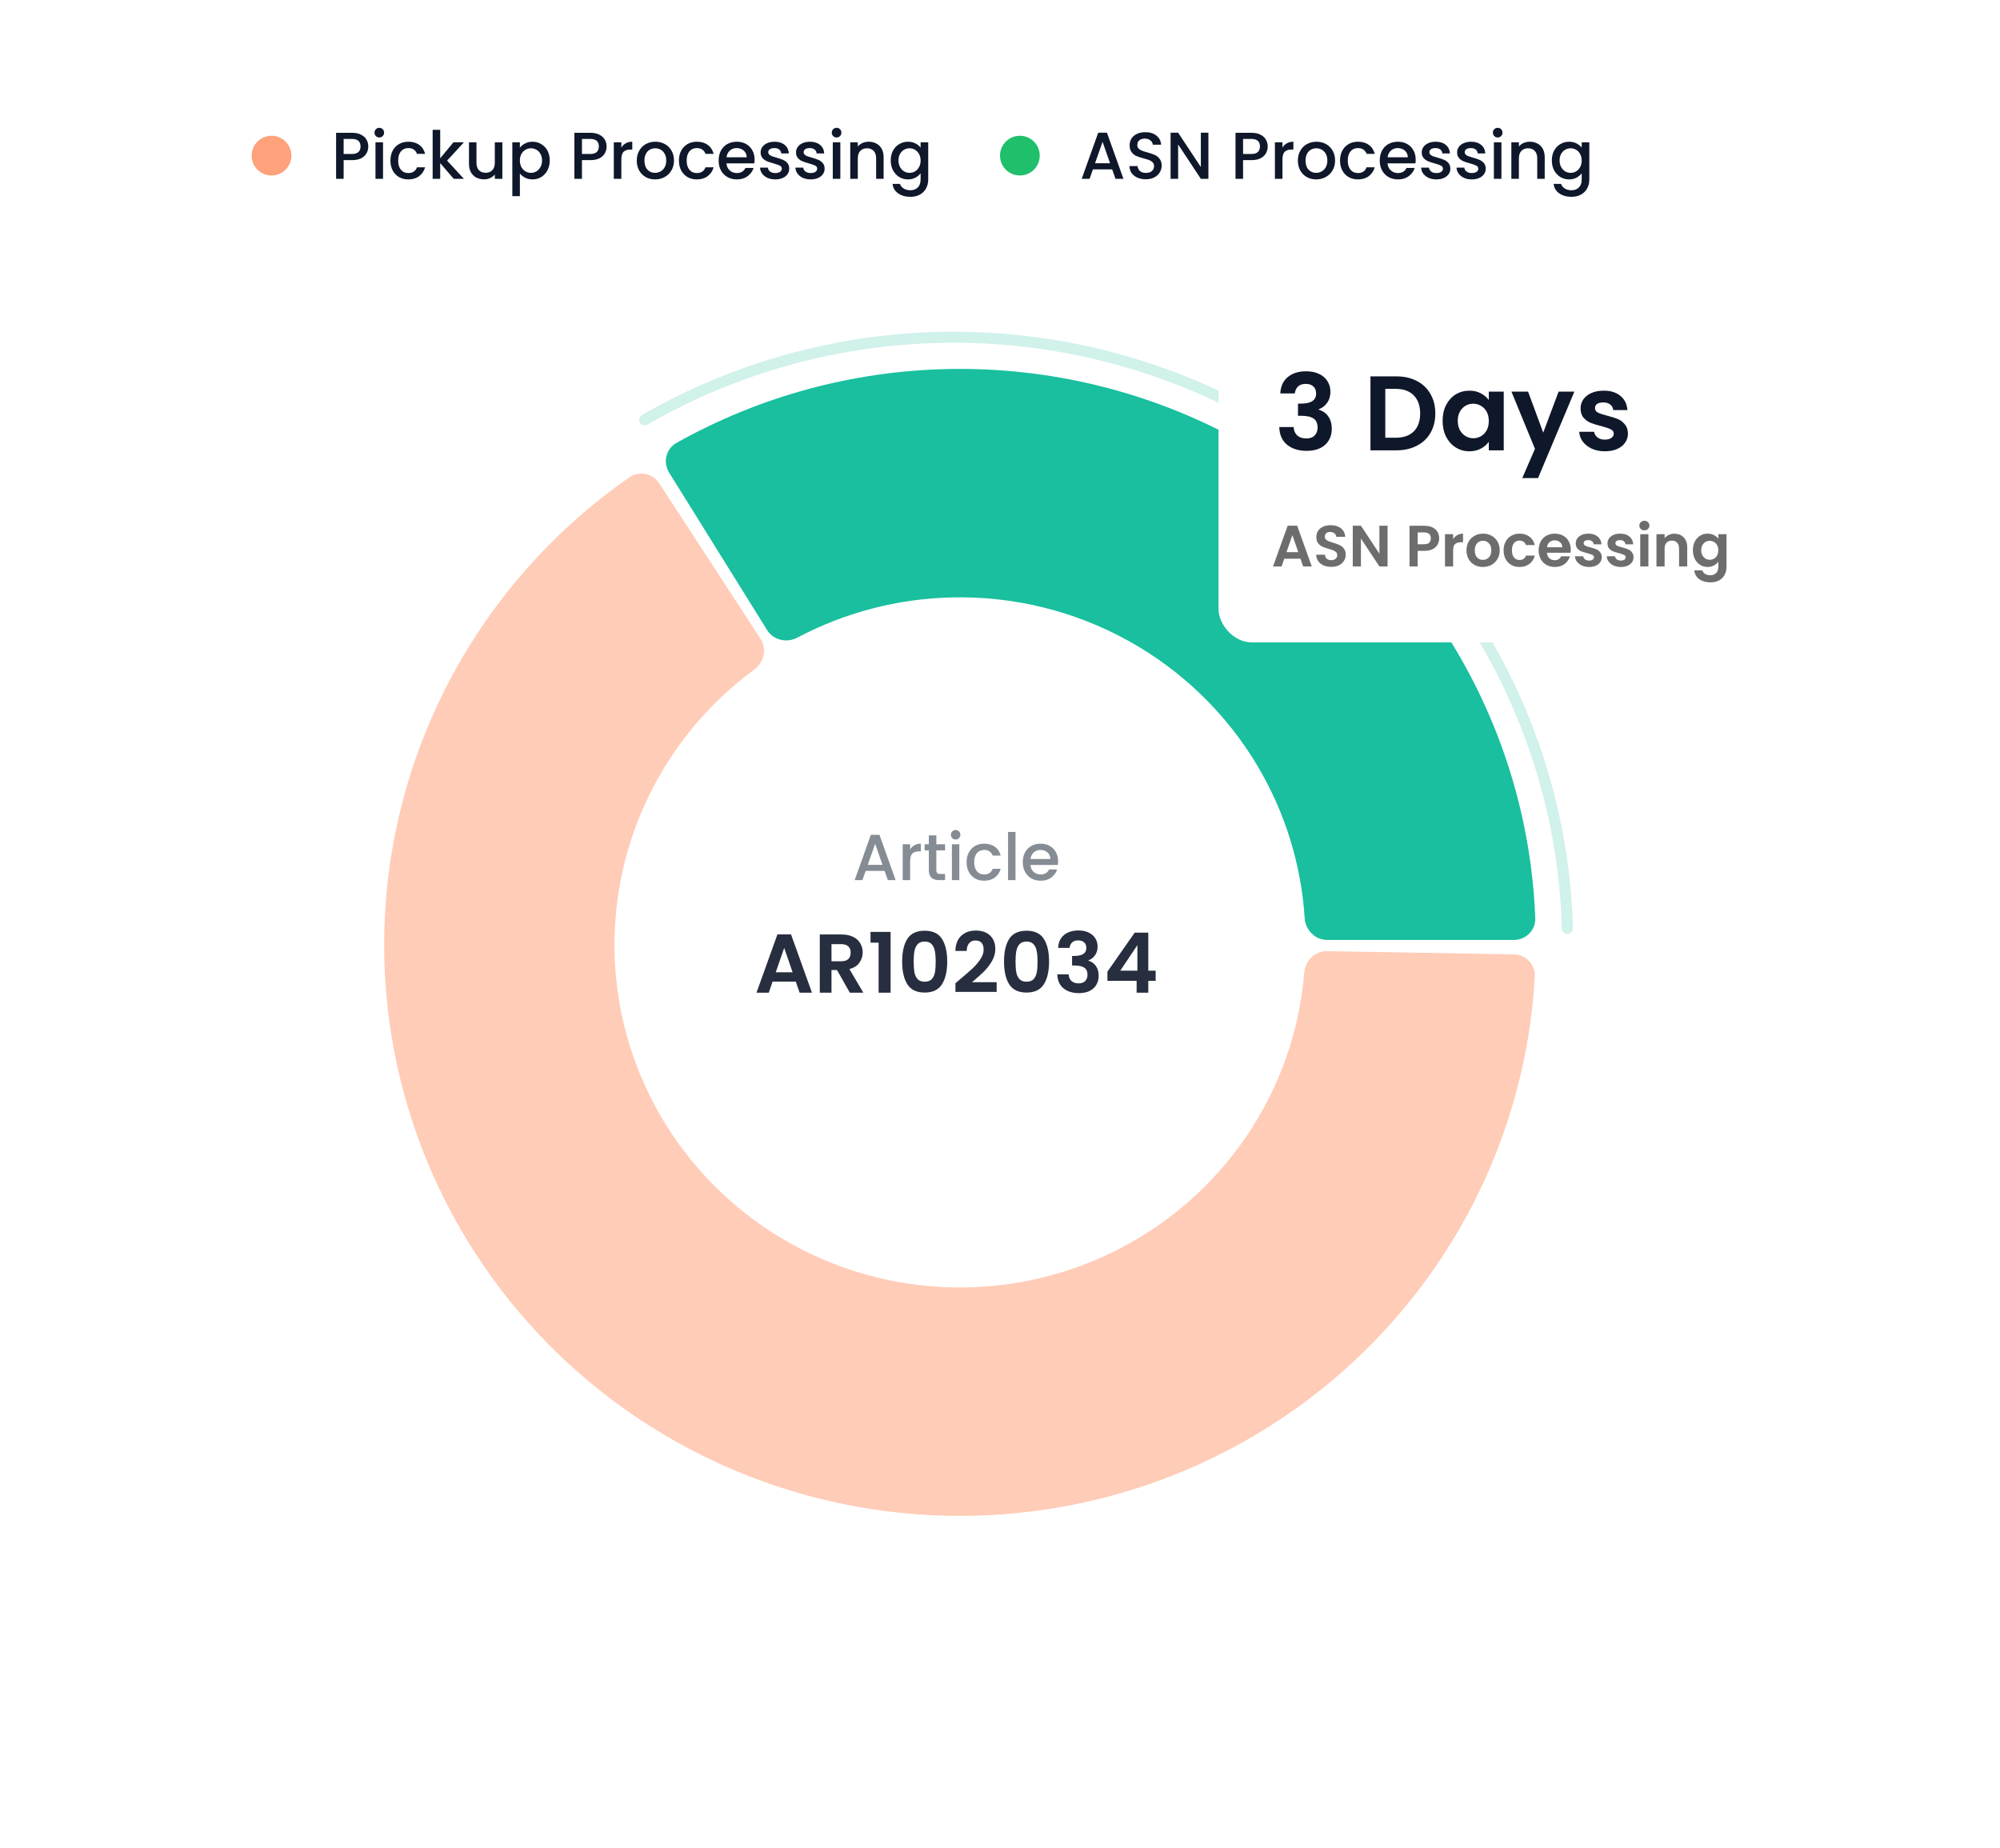
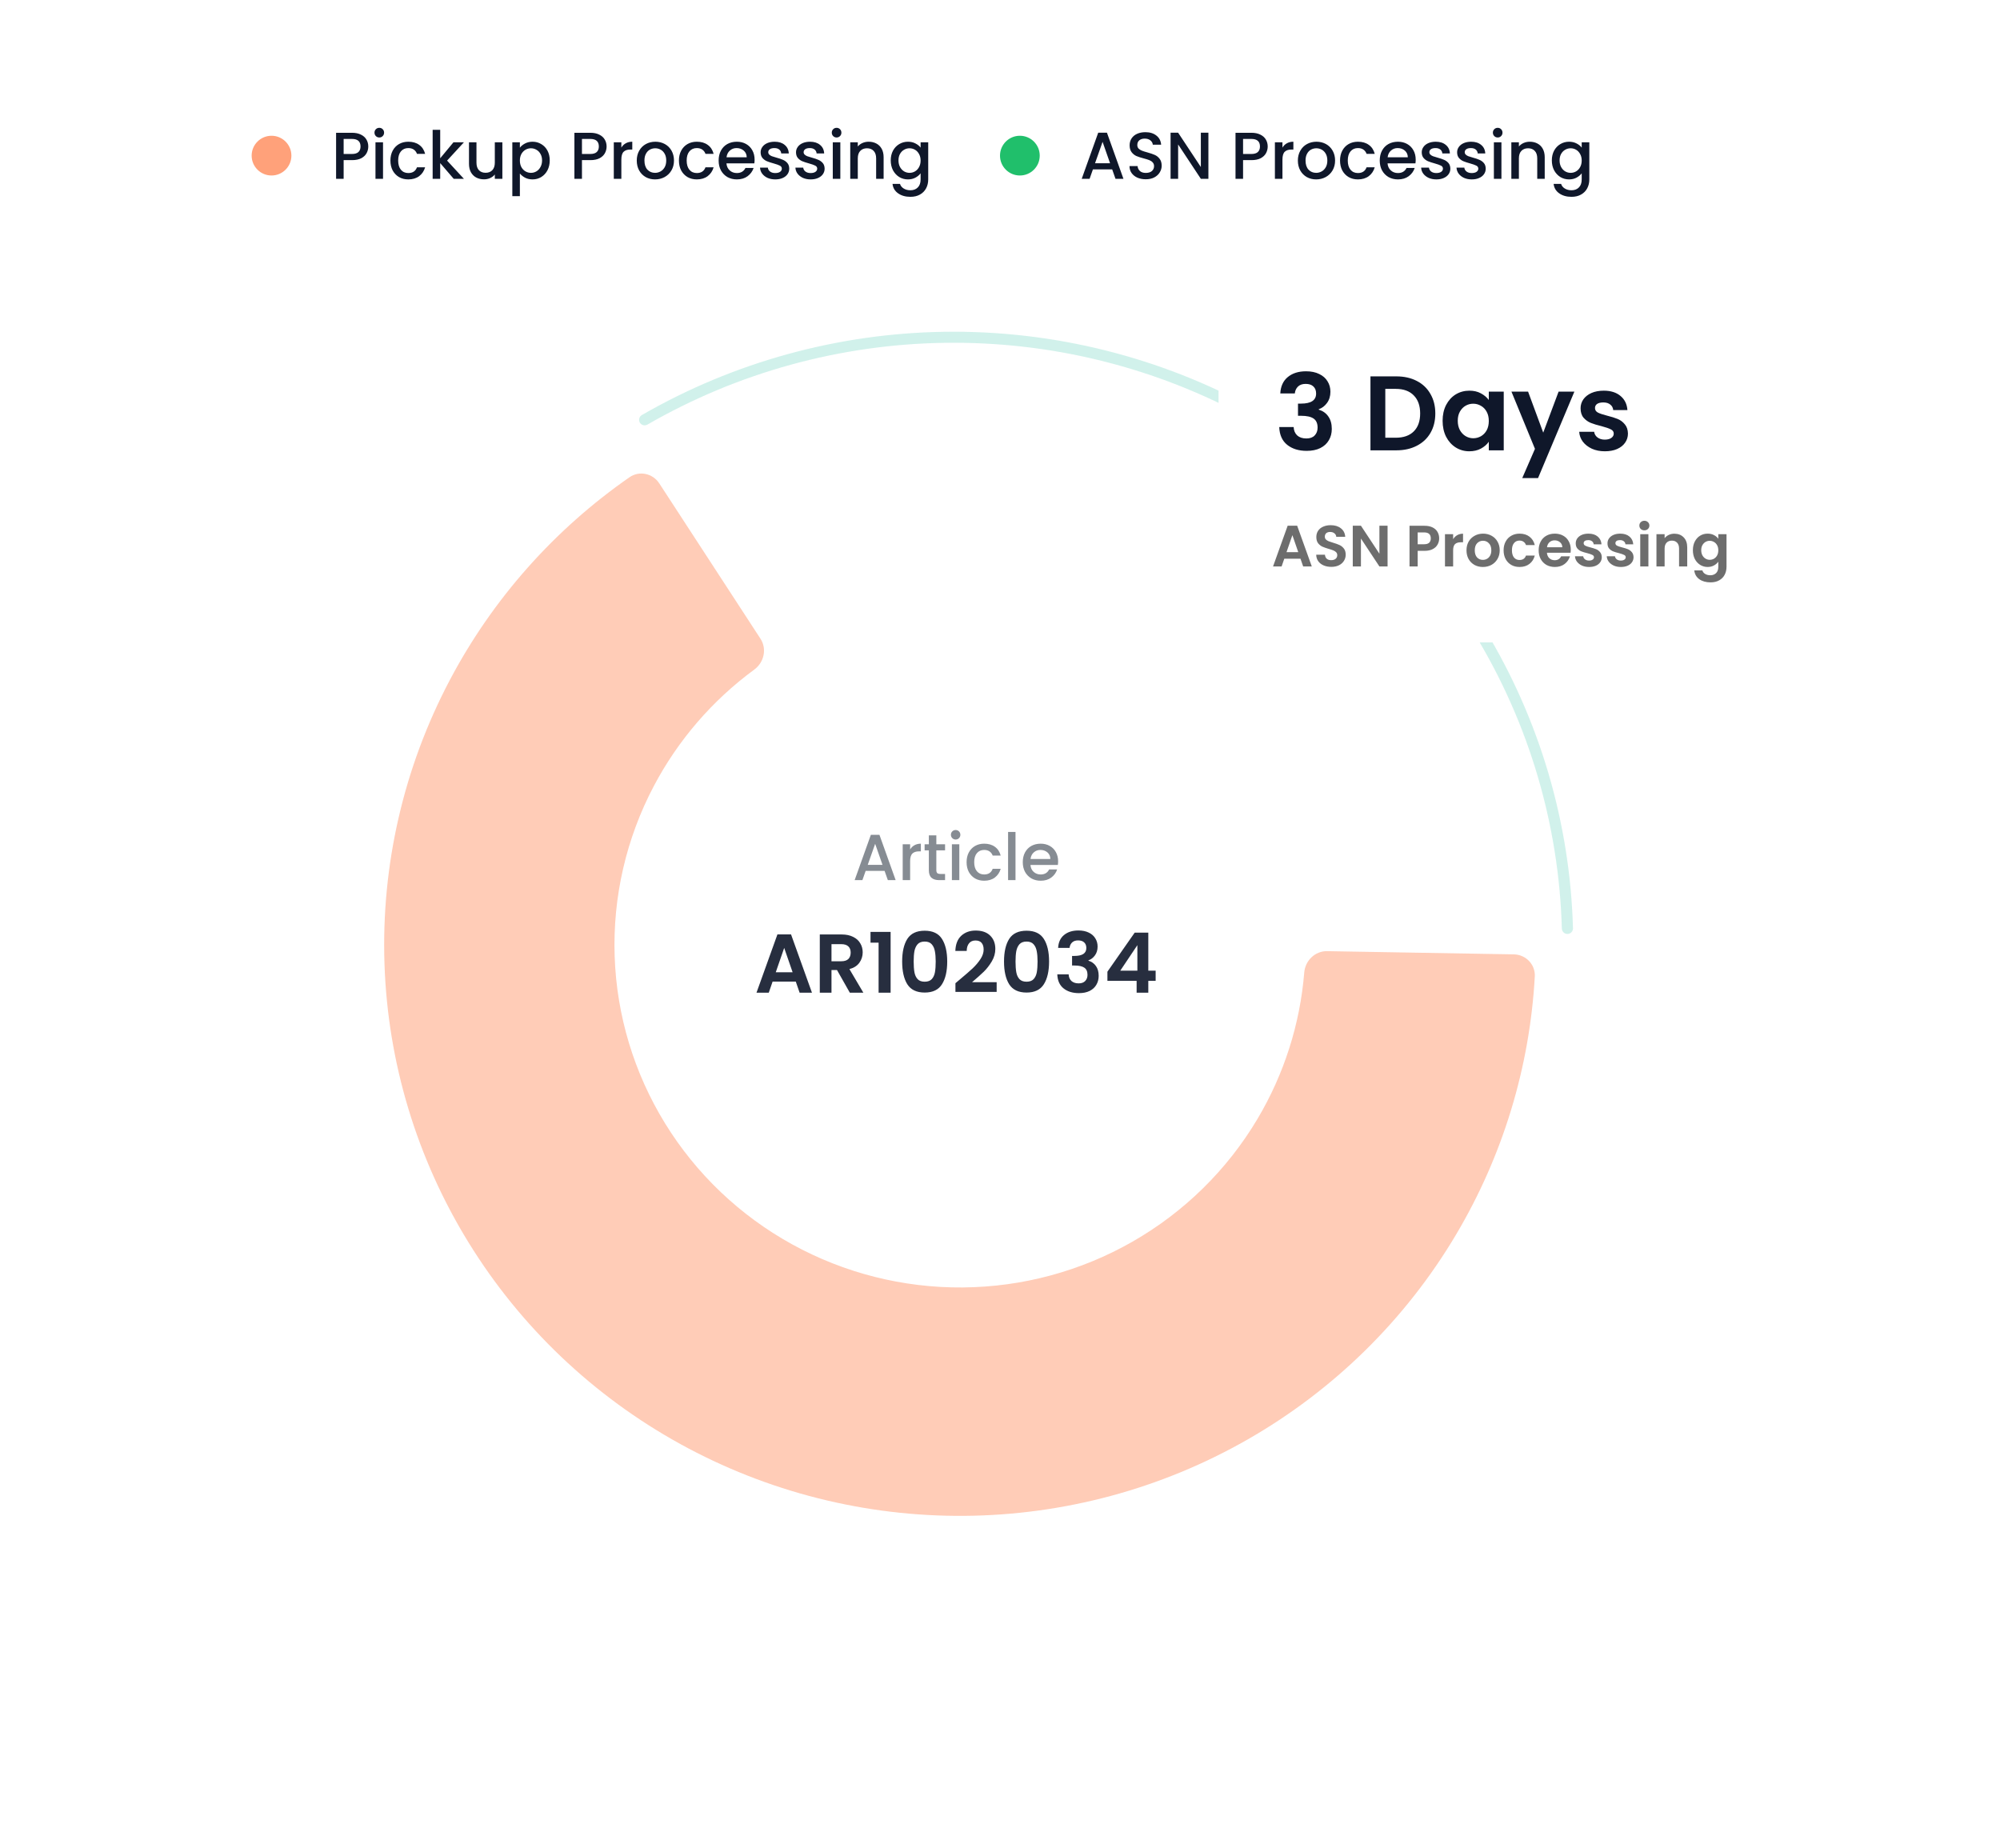
<svg xmlns="http://www.w3.org/2000/svg" width="302" height="279" viewBox="0 0 302 279" fill="none">
  <g filter="url(#filter0_d_54442_7816)">
    <path d="M29.03 246H273C278.523 246 283 241.524 283 236.001V40.981V14C283 8.477 278.523 4 273 4H238.637H29.706C24.195 4 19.723 8.459 19.706 13.97L19.03 235.97C19.014 241.504 23.496 246 29.03 246Z" fill="white" shape-rendering="crispEdges" />
    <path d="M273 2C279.627 2 285 7.373 285 14V236.001C285 242.629 279.627 248 273 248H29.03C22.389 248 17.01 242.605 17.03 235.964L17.706 13.964L17.711 13.654C17.894 7.185 23.197 2 29.706 2H273Z" stroke="white" stroke-opacity="0.1" stroke-width="4" shape-rendering="crispEdges" />
  </g>
  <circle cx="41" cy="23.5" r="3" fill="#FFA17A" />
  <path d="M55.61 22.12C55.61 22.473 55.527 22.807 55.36 23.12C55.193 23.433 54.927 23.69 54.56 23.89C54.193 24.083 53.723 24.18 53.15 24.18H51.89V27H50.75V20.05H53.15C53.683 20.05 54.133 20.143 54.5 20.33C54.873 20.51 55.15 20.757 55.33 21.07C55.517 21.383 55.61 21.733 55.61 22.12ZM53.15 23.25C53.583 23.25 53.907 23.153 54.12 22.96C54.333 22.76 54.44 22.48 54.44 22.12C54.44 21.36 54.01 20.98 53.15 20.98H51.89V23.25H53.15ZM57.277 20.76C57.071 20.76 56.897 20.69 56.757 20.55C56.617 20.41 56.547 20.237 56.547 20.03C56.547 19.823 56.617 19.65 56.757 19.51C56.897 19.37 57.071 19.3 57.277 19.3C57.477 19.3 57.647 19.37 57.787 19.51C57.927 19.65 57.997 19.823 57.997 20.03C57.997 20.237 57.927 20.41 57.787 20.55C57.647 20.69 57.477 20.76 57.277 20.76ZM57.837 21.49V27H56.697V21.49H57.837ZM58.954 24.24C58.954 23.673 59.067 23.177 59.294 22.75C59.527 22.317 59.847 21.983 60.254 21.75C60.661 21.517 61.127 21.4 61.654 21.4C62.321 21.4 62.871 21.56 63.304 21.88C63.744 22.193 64.041 22.643 64.194 23.23H62.964C62.864 22.957 62.704 22.743 62.484 22.59C62.264 22.437 61.987 22.36 61.654 22.36C61.187 22.36 60.814 22.527 60.534 22.86C60.261 23.187 60.124 23.647 60.124 24.24C60.124 24.833 60.261 25.297 60.534 25.63C60.814 25.963 61.187 26.13 61.654 26.13C62.314 26.13 62.751 25.84 62.964 25.26H64.194C64.034 25.82 63.734 26.267 63.294 26.6C62.854 26.927 62.307 27.09 61.654 27.09C61.127 27.09 60.661 26.973 60.254 26.74C59.847 26.5 59.527 26.167 59.294 25.74C59.067 25.307 58.954 24.807 58.954 24.24ZM67.51 24.25L70.05 27H68.51L66.47 24.63V27H65.33V19.6H66.47V23.9L68.47 21.49H70.05L67.51 24.25ZM75.857 21.49V27H74.717V26.35C74.537 26.577 74.3 26.757 74.007 26.89C73.721 27.017 73.414 27.08 73.087 27.08C72.654 27.08 72.264 26.99 71.917 26.81C71.577 26.63 71.307 26.363 71.107 26.01C70.914 25.657 70.817 25.23 70.817 24.73V21.49H71.947V24.56C71.947 25.053 72.07 25.433 72.317 25.7C72.564 25.96 72.9 26.09 73.327 26.09C73.754 26.09 74.091 25.96 74.337 25.7C74.591 25.433 74.717 25.053 74.717 24.56V21.49H75.857ZM78.501 22.3C78.695 22.047 78.958 21.833 79.291 21.66C79.625 21.487 80.001 21.4 80.421 21.4C80.901 21.4 81.338 21.52 81.731 21.76C82.131 21.993 82.445 22.323 82.671 22.75C82.898 23.177 83.011 23.667 83.011 24.22C83.011 24.773 82.898 25.27 82.671 25.71C82.445 26.143 82.131 26.483 81.731 26.73C81.338 26.97 80.901 27.09 80.421 27.09C80.001 27.09 79.628 27.007 79.301 26.84C78.975 26.667 78.708 26.453 78.501 26.2V29.62H77.361V21.49H78.501V22.3ZM81.851 24.22C81.851 23.84 81.771 23.513 81.611 23.24C81.458 22.96 81.251 22.75 80.991 22.61C80.738 22.463 80.465 22.39 80.171 22.39C79.885 22.39 79.611 22.463 79.351 22.61C79.098 22.757 78.891 22.97 78.731 23.25C78.578 23.53 78.501 23.86 78.501 24.24C78.501 24.62 78.578 24.953 78.731 25.24C78.891 25.52 79.098 25.733 79.351 25.88C79.611 26.027 79.885 26.1 80.171 26.1C80.465 26.1 80.738 26.027 80.991 25.88C81.251 25.727 81.458 25.507 81.611 25.22C81.771 24.933 81.851 24.6 81.851 24.22ZM91.596 22.12C91.596 22.473 91.513 22.807 91.346 23.12C91.18 23.433 90.913 23.69 90.546 23.89C90.18 24.083 89.71 24.18 89.136 24.18H87.876V27H86.736V20.05H89.136C89.67 20.05 90.12 20.143 90.486 20.33C90.86 20.51 91.136 20.757 91.316 21.07C91.503 21.383 91.596 21.733 91.596 22.12ZM89.136 23.25C89.57 23.25 89.893 23.153 90.106 22.96C90.32 22.76 90.426 22.48 90.426 22.12C90.426 21.36 89.996 20.98 89.136 20.98H87.876V23.25H89.136ZM93.824 22.29C93.99 22.01 94.21 21.793 94.484 21.64C94.764 21.48 95.094 21.4 95.474 21.4V22.58H95.184C94.737 22.58 94.397 22.693 94.164 22.92C93.937 23.147 93.824 23.54 93.824 24.1V27H92.684V21.49H93.824V22.29ZM98.912 27.09C98.391 27.09 97.921 26.973 97.501 26.74C97.082 26.5 96.751 26.167 96.511 25.74C96.272 25.307 96.151 24.807 96.151 24.24C96.151 23.68 96.275 23.183 96.522 22.75C96.768 22.317 97.105 21.983 97.531 21.75C97.958 21.517 98.435 21.4 98.962 21.4C99.488 21.4 99.965 21.517 100.391 21.75C100.818 21.983 101.155 22.317 101.401 22.75C101.648 23.183 101.771 23.68 101.771 24.24C101.771 24.8 101.645 25.297 101.391 25.73C101.138 26.163 100.791 26.5 100.351 26.74C99.918 26.973 99.438 27.09 98.912 27.09ZM98.912 26.1C99.205 26.1 99.478 26.03 99.731 25.89C99.992 25.75 100.201 25.54 100.361 25.26C100.521 24.98 100.601 24.64 100.601 24.24C100.601 23.84 100.525 23.503 100.371 23.23C100.218 22.95 100.015 22.74 99.761 22.6C99.508 22.46 99.235 22.39 98.942 22.39C98.648 22.39 98.375 22.46 98.121 22.6C97.875 22.74 97.678 22.95 97.531 23.23C97.385 23.503 97.311 23.84 97.311 24.24C97.311 24.833 97.462 25.293 97.761 25.62C98.068 25.94 98.451 26.1 98.912 26.1ZM102.518 24.24C102.518 23.673 102.632 23.177 102.858 22.75C103.092 22.317 103.412 21.983 103.818 21.75C104.225 21.517 104.692 21.4 105.218 21.4C105.885 21.4 106.435 21.56 106.868 21.88C107.308 22.193 107.605 22.643 107.758 23.23H106.528C106.428 22.957 106.268 22.743 106.048 22.59C105.828 22.437 105.552 22.36 105.218 22.36C104.752 22.36 104.378 22.527 104.098 22.86C103.825 23.187 103.688 23.647 103.688 24.24C103.688 24.833 103.825 25.297 104.098 25.63C104.378 25.963 104.752 26.13 105.218 26.13C105.878 26.13 106.315 25.84 106.528 25.26H107.758C107.598 25.82 107.298 26.267 106.858 26.6C106.418 26.927 105.872 27.09 105.218 27.09C104.692 27.09 104.225 26.973 103.818 26.74C103.412 26.5 103.092 26.167 102.858 25.74C102.632 25.307 102.518 24.807 102.518 24.24ZM113.945 24.11C113.945 24.317 113.931 24.503 113.905 24.67H109.695C109.728 25.11 109.891 25.463 110.185 25.73C110.478 25.997 110.838 26.13 111.265 26.13C111.878 26.13 112.311 25.873 112.565 25.36H113.795C113.628 25.867 113.325 26.283 112.885 26.61C112.451 26.93 111.911 27.09 111.265 27.09C110.738 27.09 110.265 26.973 109.845 26.74C109.431 26.5 109.105 26.167 108.865 25.74C108.631 25.307 108.515 24.807 108.515 24.24C108.515 23.673 108.628 23.177 108.855 22.75C109.088 22.317 109.411 21.983 109.825 21.75C110.245 21.517 110.725 21.4 111.265 21.4C111.785 21.4 112.248 21.513 112.655 21.74C113.061 21.967 113.378 22.287 113.605 22.7C113.831 23.107 113.945 23.577 113.945 24.11ZM112.755 23.75C112.748 23.33 112.598 22.993 112.305 22.74C112.011 22.487 111.648 22.36 111.215 22.36C110.821 22.36 110.485 22.487 110.205 22.74C109.925 22.987 109.758 23.323 109.705 23.75H112.755ZM117.066 27.09C116.633 27.09 116.243 27.013 115.896 26.86C115.556 26.7 115.286 26.487 115.086 26.22C114.886 25.947 114.78 25.643 114.766 25.31H115.946C115.966 25.543 116.076 25.74 116.276 25.9C116.483 26.053 116.74 26.13 117.046 26.13C117.366 26.13 117.613 26.07 117.786 25.95C117.966 25.823 118.056 25.663 118.056 25.47C118.056 25.263 117.956 25.11 117.756 25.01C117.563 24.91 117.253 24.8 116.826 24.68C116.413 24.567 116.076 24.457 115.816 24.35C115.556 24.243 115.33 24.08 115.136 23.86C114.95 23.64 114.856 23.35 114.856 22.99C114.856 22.697 114.943 22.43 115.116 22.19C115.29 21.943 115.536 21.75 115.856 21.61C116.183 21.47 116.556 21.4 116.976 21.4C117.603 21.4 118.106 21.56 118.486 21.88C118.873 22.193 119.08 22.623 119.106 23.17H117.966C117.946 22.923 117.846 22.727 117.666 22.58C117.486 22.433 117.243 22.36 116.936 22.36C116.636 22.36 116.406 22.417 116.246 22.53C116.086 22.643 116.006 22.793 116.006 22.98C116.006 23.127 116.06 23.25 116.166 23.35C116.273 23.45 116.403 23.53 116.556 23.59C116.71 23.643 116.936 23.713 117.236 23.8C117.636 23.907 117.963 24.017 118.216 24.13C118.476 24.237 118.7 24.397 118.886 24.61C119.073 24.823 119.17 25.107 119.176 25.46C119.176 25.773 119.09 26.053 118.916 26.3C118.743 26.547 118.496 26.74 118.176 26.88C117.863 27.02 117.493 27.09 117.066 27.09ZM122.408 27.09C121.975 27.09 121.585 27.013 121.238 26.86C120.898 26.7 120.628 26.487 120.428 26.22C120.228 25.947 120.122 25.643 120.108 25.31H121.288C121.308 25.543 121.418 25.74 121.618 25.9C121.825 26.053 122.082 26.13 122.388 26.13C122.708 26.13 122.955 26.07 123.128 25.95C123.308 25.823 123.398 25.663 123.398 25.47C123.398 25.263 123.298 25.11 123.098 25.01C122.905 24.91 122.595 24.8 122.168 24.68C121.755 24.567 121.418 24.457 121.158 24.35C120.898 24.243 120.672 24.08 120.478 23.86C120.292 23.64 120.198 23.35 120.198 22.99C120.198 22.697 120.285 22.43 120.458 22.19C120.632 21.943 120.878 21.75 121.198 21.61C121.525 21.47 121.898 21.4 122.318 21.4C122.945 21.4 123.448 21.56 123.828 21.88C124.215 22.193 124.422 22.623 124.448 23.17H123.308C123.288 22.923 123.188 22.727 123.008 22.58C122.828 22.433 122.585 22.36 122.278 22.36C121.978 22.36 121.748 22.417 121.588 22.53C121.428 22.643 121.348 22.793 121.348 22.98C121.348 23.127 121.402 23.25 121.508 23.35C121.615 23.45 121.745 23.53 121.898 23.59C122.052 23.643 122.278 23.713 122.578 23.8C122.978 23.907 123.305 24.017 123.558 24.13C123.818 24.237 124.042 24.397 124.228 24.61C124.415 24.823 124.512 25.107 124.518 25.46C124.518 25.773 124.432 26.053 124.258 26.3C124.085 26.547 123.838 26.74 123.518 26.88C123.205 27.02 122.835 27.09 122.408 27.09ZM126.33 20.76C126.123 20.76 125.95 20.69 125.81 20.55C125.67 20.41 125.6 20.237 125.6 20.03C125.6 19.823 125.67 19.65 125.81 19.51C125.95 19.37 126.123 19.3 126.33 19.3C126.53 19.3 126.7 19.37 126.84 19.51C126.98 19.65 127.05 19.823 127.05 20.03C127.05 20.237 126.98 20.41 126.84 20.55C126.7 20.69 126.53 20.76 126.33 20.76ZM126.89 21.49V27H125.75V21.49H126.89ZM131.167 21.4C131.6 21.4 131.987 21.49 132.327 21.67C132.673 21.85 132.943 22.117 133.137 22.47C133.33 22.823 133.427 23.25 133.427 23.75V27H132.297V23.92C132.297 23.427 132.173 23.05 131.927 22.79C131.68 22.523 131.343 22.39 130.917 22.39C130.49 22.39 130.15 22.523 129.897 22.79C129.65 23.05 129.527 23.427 129.527 23.92V27H128.387V21.49H129.527V22.12C129.713 21.893 129.95 21.717 130.237 21.59C130.53 21.463 130.84 21.4 131.167 21.4ZM137.101 21.4C137.528 21.4 137.904 21.487 138.231 21.66C138.564 21.827 138.824 22.037 139.011 22.29V21.49H140.161V27.09C140.161 27.597 140.054 28.047 139.841 28.44C139.628 28.84 139.318 29.153 138.911 29.38C138.511 29.607 138.031 29.72 137.471 29.72C136.724 29.72 136.104 29.543 135.611 29.19C135.118 28.843 134.838 28.37 134.771 27.77H135.901C135.988 28.057 136.171 28.287 136.451 28.46C136.738 28.64 137.078 28.73 137.471 28.73C137.931 28.73 138.301 28.59 138.581 28.31C138.868 28.03 139.011 27.623 139.011 27.09V26.17C138.818 26.43 138.554 26.65 138.221 26.83C137.894 27.003 137.521 27.09 137.101 27.09C136.621 27.09 136.181 26.97 135.781 26.73C135.388 26.483 135.074 26.143 134.841 25.71C134.614 25.27 134.501 24.773 134.501 24.22C134.501 23.667 134.614 23.177 134.841 22.75C135.074 22.323 135.388 21.993 135.781 21.76C136.181 21.52 136.621 21.4 137.101 21.4ZM139.011 24.24C139.011 23.86 138.931 23.53 138.771 23.25C138.618 22.97 138.414 22.757 138.161 22.61C137.908 22.463 137.634 22.39 137.341 22.39C137.048 22.39 136.774 22.463 136.521 22.61C136.268 22.75 136.061 22.96 135.901 23.24C135.748 23.513 135.671 23.84 135.671 24.22C135.671 24.6 135.748 24.933 135.901 25.22C136.061 25.507 136.268 25.727 136.521 25.88C136.781 26.027 137.054 26.1 137.341 26.1C137.634 26.1 137.908 26.027 138.161 25.88C138.414 25.733 138.618 25.52 138.771 25.24C138.931 24.953 139.011 24.62 139.011 24.24Z" fill="#0F172A" />
  <circle cx="154" cy="23.5" r="3" fill="#20BF6B" />
  <path d="M167.94 25.58H165.03L164.53 27H163.34L165.83 20.04H167.15L169.64 27H168.44L167.94 25.58ZM167.62 24.65L166.49 21.42L165.35 24.65H167.62ZM173.013 27.07C172.546 27.07 172.126 26.99 171.753 26.83C171.379 26.663 171.086 26.43 170.873 26.13C170.659 25.83 170.553 25.48 170.553 25.08H171.773C171.799 25.38 171.916 25.627 172.123 25.82C172.336 26.013 172.633 26.11 173.013 26.11C173.406 26.11 173.713 26.017 173.933 25.83C174.153 25.637 174.263 25.39 174.263 25.09C174.263 24.857 174.193 24.667 174.053 24.52C173.919 24.373 173.749 24.26 173.543 24.18C173.343 24.1 173.063 24.013 172.703 23.92C172.249 23.8 171.879 23.68 171.593 23.56C171.313 23.433 171.073 23.24 170.873 22.98C170.673 22.72 170.573 22.373 170.573 21.94C170.573 21.54 170.673 21.19 170.873 20.89C171.073 20.59 171.353 20.36 171.713 20.2C172.073 20.04 172.489 19.96 172.963 19.96C173.636 19.96 174.186 20.13 174.613 20.47C175.046 20.803 175.286 21.263 175.333 21.85H174.073C174.053 21.597 173.933 21.38 173.713 21.2C173.493 21.02 173.203 20.93 172.843 20.93C172.516 20.93 172.249 21.013 172.043 21.18C171.836 21.347 171.733 21.587 171.733 21.9C171.733 22.113 171.796 22.29 171.923 22.43C172.056 22.563 172.223 22.67 172.423 22.75C172.623 22.83 172.896 22.917 173.243 23.01C173.703 23.137 174.076 23.263 174.363 23.39C174.656 23.517 174.903 23.713 175.103 23.98C175.309 24.24 175.413 24.59 175.413 25.03C175.413 25.383 175.316 25.717 175.123 26.03C174.936 26.343 174.659 26.597 174.293 26.79C173.933 26.977 173.506 27.07 173.013 27.07ZM182.468 27H181.328L177.898 21.81V27H176.758V20.04H177.898L181.328 25.22V20.04H182.468V27ZM191.423 22.12C191.423 22.473 191.339 22.807 191.173 23.12C191.006 23.433 190.739 23.69 190.373 23.89C190.006 24.083 189.536 24.18 188.963 24.18H187.703V27H186.563V20.05H188.963C189.496 20.05 189.946 20.143 190.313 20.33C190.686 20.51 190.963 20.757 191.143 21.07C191.329 21.383 191.423 21.733 191.423 22.12ZM188.963 23.25C189.396 23.25 189.719 23.153 189.933 22.96C190.146 22.76 190.253 22.48 190.253 22.12C190.253 21.36 189.823 20.98 188.963 20.98H187.703V23.25H188.963ZM193.65 22.29C193.816 22.01 194.036 21.793 194.31 21.64C194.59 21.48 194.92 21.4 195.3 21.4V22.58H195.01C194.563 22.58 194.223 22.693 193.99 22.92C193.763 23.147 193.65 23.54 193.65 24.1V27H192.51V21.49H193.65V22.29ZM198.738 27.09C198.218 27.09 197.748 26.973 197.328 26.74C196.908 26.5 196.578 26.167 196.338 25.74C196.098 25.307 195.978 24.807 195.978 24.24C195.978 23.68 196.101 23.183 196.348 22.75C196.594 22.317 196.931 21.983 197.358 21.75C197.784 21.517 198.261 21.4 198.788 21.4C199.314 21.4 199.791 21.517 200.218 21.75C200.644 21.983 200.981 22.317 201.228 22.75C201.474 23.183 201.598 23.68 201.598 24.24C201.598 24.8 201.471 25.297 201.218 25.73C200.964 26.163 200.618 26.5 200.178 26.74C199.744 26.973 199.264 27.09 198.738 27.09ZM198.738 26.1C199.031 26.1 199.304 26.03 199.558 25.89C199.818 25.75 200.028 25.54 200.188 25.26C200.348 24.98 200.428 24.64 200.428 24.24C200.428 23.84 200.351 23.503 200.198 23.23C200.044 22.95 199.841 22.74 199.588 22.6C199.334 22.46 199.061 22.39 198.768 22.39C198.474 22.39 198.201 22.46 197.948 22.6C197.701 22.74 197.504 22.95 197.358 23.23C197.211 23.503 197.138 23.84 197.138 24.24C197.138 24.833 197.288 25.293 197.588 25.62C197.894 25.94 198.278 26.1 198.738 26.1ZM202.345 24.24C202.345 23.673 202.458 23.177 202.685 22.75C202.918 22.317 203.238 21.983 203.645 21.75C204.051 21.517 204.518 21.4 205.045 21.4C205.711 21.4 206.261 21.56 206.695 21.88C207.135 22.193 207.431 22.643 207.585 23.23H206.355C206.255 22.957 206.095 22.743 205.875 22.59C205.655 22.437 205.378 22.36 205.045 22.36C204.578 22.36 204.205 22.527 203.925 22.86C203.651 23.187 203.515 23.647 203.515 24.24C203.515 24.833 203.651 25.297 203.925 25.63C204.205 25.963 204.578 26.13 205.045 26.13C205.705 26.13 206.141 25.84 206.355 25.26H207.585C207.425 25.82 207.125 26.267 206.685 26.6C206.245 26.927 205.698 27.09 205.045 27.09C204.518 27.09 204.051 26.973 203.645 26.74C203.238 26.5 202.918 26.167 202.685 25.74C202.458 25.307 202.345 24.807 202.345 24.24ZM213.771 24.11C213.771 24.317 213.757 24.503 213.731 24.67H209.521C209.554 25.11 209.717 25.463 210.011 25.73C210.304 25.997 210.664 26.13 211.091 26.13C211.704 26.13 212.137 25.873 212.391 25.36H213.621C213.454 25.867 213.151 26.283 212.711 26.61C212.277 26.93 211.737 27.09 211.091 27.09C210.564 27.09 210.091 26.973 209.671 26.74C209.257 26.5 208.931 26.167 208.691 25.74C208.457 25.307 208.341 24.807 208.341 24.24C208.341 23.673 208.454 23.177 208.681 22.75C208.914 22.317 209.237 21.983 209.651 21.75C210.071 21.517 210.551 21.4 211.091 21.4C211.611 21.4 212.074 21.513 212.481 21.74C212.887 21.967 213.204 22.287 213.431 22.7C213.657 23.107 213.771 23.577 213.771 24.11ZM212.581 23.75C212.574 23.33 212.424 22.993 212.131 22.74C211.837 22.487 211.474 22.36 211.041 22.36C210.647 22.36 210.311 22.487 210.031 22.74C209.751 22.987 209.584 23.323 209.531 23.75H212.581ZM216.893 27.09C216.459 27.09 216.069 27.013 215.723 26.86C215.383 26.7 215.113 26.487 214.913 26.22C214.713 25.947 214.606 25.643 214.593 25.31H215.773C215.793 25.543 215.903 25.74 216.103 25.9C216.309 26.053 216.566 26.13 216.873 26.13C217.193 26.13 217.439 26.07 217.613 25.95C217.793 25.823 217.883 25.663 217.883 25.47C217.883 25.263 217.783 25.11 217.583 25.01C217.389 24.91 217.079 24.8 216.653 24.68C216.239 24.567 215.903 24.457 215.643 24.35C215.383 24.243 215.156 24.08 214.963 23.86C214.776 23.64 214.683 23.35 214.683 22.99C214.683 22.697 214.769 22.43 214.943 22.19C215.116 21.943 215.363 21.75 215.683 21.61C216.009 21.47 216.383 21.4 216.803 21.4C217.429 21.4 217.933 21.56 218.313 21.88C218.699 22.193 218.906 22.623 218.933 23.17H217.793C217.773 22.923 217.673 22.727 217.493 22.58C217.313 22.433 217.069 22.36 216.763 22.36C216.463 22.36 216.233 22.417 216.073 22.53C215.913 22.643 215.833 22.793 215.833 22.98C215.833 23.127 215.886 23.25 215.993 23.35C216.099 23.45 216.229 23.53 216.383 23.59C216.536 23.643 216.763 23.713 217.063 23.8C217.463 23.907 217.789 24.017 218.043 24.13C218.303 24.237 218.526 24.397 218.713 24.61C218.899 24.823 218.996 25.107 219.003 25.46C219.003 25.773 218.916 26.053 218.743 26.3C218.569 26.547 218.323 26.74 218.003 26.88C217.689 27.02 217.319 27.09 216.893 27.09ZM222.234 27.09C221.801 27.09 221.411 27.013 221.064 26.86C220.724 26.7 220.454 26.487 220.254 26.22C220.054 25.947 219.948 25.643 219.934 25.31H221.114C221.134 25.543 221.244 25.74 221.444 25.9C221.651 26.053 221.908 26.13 222.214 26.13C222.534 26.13 222.781 26.07 222.954 25.95C223.134 25.823 223.224 25.663 223.224 25.47C223.224 25.263 223.124 25.11 222.924 25.01C222.731 24.91 222.421 24.8 221.994 24.68C221.581 24.567 221.244 24.457 220.984 24.35C220.724 24.243 220.498 24.08 220.304 23.86C220.118 23.64 220.024 23.35 220.024 22.99C220.024 22.697 220.111 22.43 220.284 22.19C220.458 21.943 220.704 21.75 221.024 21.61C221.351 21.47 221.724 21.4 222.144 21.4C222.771 21.4 223.274 21.56 223.654 21.88C224.041 22.193 224.248 22.623 224.274 23.17H223.134C223.114 22.923 223.014 22.727 222.834 22.58C222.654 22.433 222.411 22.36 222.104 22.36C221.804 22.36 221.574 22.417 221.414 22.53C221.254 22.643 221.174 22.793 221.174 22.98C221.174 23.127 221.228 23.25 221.334 23.35C221.441 23.45 221.571 23.53 221.724 23.59C221.878 23.643 222.104 23.713 222.404 23.8C222.804 23.907 223.131 24.017 223.384 24.13C223.644 24.237 223.868 24.397 224.054 24.61C224.241 24.823 224.338 25.107 224.344 25.46C224.344 25.773 224.258 26.053 224.084 26.3C223.911 26.547 223.664 26.74 223.344 26.88C223.031 27.02 222.661 27.09 222.234 27.09ZM226.156 20.76C225.95 20.76 225.776 20.69 225.636 20.55C225.496 20.41 225.426 20.237 225.426 20.03C225.426 19.823 225.496 19.65 225.636 19.51C225.776 19.37 225.95 19.3 226.156 19.3C226.356 19.3 226.526 19.37 226.666 19.51C226.806 19.65 226.876 19.823 226.876 20.03C226.876 20.237 226.806 20.41 226.666 20.55C226.526 20.69 226.356 20.76 226.156 20.76ZM226.716 21.49V27H225.576V21.49H226.716ZM230.993 21.4C231.426 21.4 231.813 21.49 232.153 21.67C232.5 21.85 232.77 22.117 232.963 22.47C233.156 22.823 233.253 23.25 233.253 23.75V27H232.123V23.92C232.123 23.427 232 23.05 231.753 22.79C231.506 22.523 231.17 22.39 230.743 22.39C230.316 22.39 229.976 22.523 229.723 22.79C229.476 23.05 229.353 23.427 229.353 23.92V27H228.213V21.49H229.353V22.12C229.54 21.893 229.776 21.717 230.063 21.59C230.356 21.463 230.666 21.4 230.993 21.4ZM236.927 21.4C237.354 21.4 237.73 21.487 238.057 21.66C238.39 21.827 238.65 22.037 238.837 22.29V21.49H239.987V27.09C239.987 27.597 239.88 28.047 239.667 28.44C239.454 28.84 239.144 29.153 238.737 29.38C238.337 29.607 237.857 29.72 237.297 29.72C236.55 29.72 235.93 29.543 235.437 29.19C234.944 28.843 234.664 28.37 234.597 27.77H235.727C235.814 28.057 235.997 28.287 236.277 28.46C236.564 28.64 236.904 28.73 237.297 28.73C237.757 28.73 238.127 28.59 238.407 28.31C238.694 28.03 238.837 27.623 238.837 27.09V26.17C238.644 26.43 238.38 26.65 238.047 26.83C237.72 27.003 237.347 27.09 236.927 27.09C236.447 27.09 236.007 26.97 235.607 26.73C235.214 26.483 234.9 26.143 234.667 25.71C234.44 25.27 234.327 24.773 234.327 24.22C234.327 23.667 234.44 23.177 234.667 22.75C234.9 22.323 235.214 21.993 235.607 21.76C236.007 21.52 236.447 21.4 236.927 21.4ZM238.837 24.24C238.837 23.86 238.757 23.53 238.597 23.25C238.444 22.97 238.24 22.757 237.987 22.61C237.734 22.463 237.46 22.39 237.167 22.39C236.874 22.39 236.6 22.463 236.347 22.61C236.094 22.75 235.887 22.96 235.727 23.24C235.574 23.513 235.497 23.84 235.497 24.22C235.497 24.6 235.574 24.933 235.727 25.22C235.887 25.507 236.094 25.727 236.347 25.88C236.607 26.027 236.88 26.1 237.167 26.1C237.46 26.1 237.734 26.027 237.987 25.88C238.24 25.733 238.444 25.52 238.597 25.24C238.757 24.953 238.837 24.62 238.837 24.24Z" fill="#0F172A" />
  <g opacity="0.9" clip-path="url(#clip0_54442_7816)">
    <path opacity="0.6" d="M99.55 72.989C98.563 71.474 96.536 71.034 95.052 72.066C83.678 79.971 74.365 90.474 67.913 102.707C60.953 115.9 57.557 130.655 58.056 145.536C58.554 160.417 62.929 174.917 70.756 187.623C78.582 200.329 89.593 210.808 102.716 218.041C115.839 225.274 130.627 229.013 145.639 228.894C160.652 228.776 175.378 224.804 188.383 217.365C201.388 209.927 212.23 199.275 219.851 186.447C226.911 174.565 230.985 161.192 231.754 147.454C231.856 145.639 230.402 144.14 228.584 144.109L200.393 143.625C198.576 143.594 197.089 145.043 196.941 146.853C196.306 154.635 193.901 162.187 189.89 168.938C185.317 176.635 178.812 183.026 171.009 187.489C163.206 191.952 154.37 194.335 145.363 194.406C136.355 194.478 127.482 192.234 119.609 187.894C111.735 183.555 105.128 177.267 100.433 169.644C95.737 162.02 93.112 153.32 92.812 144.392C92.514 135.463 94.551 126.61 98.727 118.694C102.388 111.754 107.583 105.741 113.907 101.097C115.38 100.016 115.827 97.975 114.83 96.444L99.55 72.989Z" fill="#FFA17A" />
-     <path d="M228.598 141.928C230.415 141.928 231.894 140.454 231.825 138.638C231.278 124.431 227.195 110.56 219.919 98.27C212.083 85.034 200.825 74.112 187.309 66.633C173.794 59.154 158.51 55.388 143.036 55.726C128.671 56.039 114.626 59.878 102.149 66.877C100.556 67.77 100.075 69.816 101.04 71.367L115.827 95.13C116.782 96.665 118.792 97.131 120.39 96.286C127.591 92.475 135.609 90.385 143.801 90.207C153.085 90.004 162.255 92.263 170.365 96.751C178.474 101.238 185.229 107.791 189.931 115.733C194.072 122.727 196.489 130.576 197.006 138.64C197.123 140.453 198.585 141.928 200.402 141.928H228.598Z" fill="#00B894" />
    <path opacity="0.2" d="M236.698 141.027C237.163 141.019 237.533 140.634 237.52 140.17C237.081 124.252 232.502 108.71 224.22 95.048C215.792 81.145 203.824 69.676 189.514 61.788C175.203 53.9 159.051 49.87 142.674 50.099C126.578 50.325 110.818 54.659 96.916 62.674C96.513 62.906 96.382 63.423 96.621 63.821C96.857 64.214 97.366 64.343 97.763 64.114C111.415 56.243 126.891 51.988 142.697 51.766C158.78 51.54 174.642 55.498 188.695 63.244C202.748 70.99 214.5 82.253 222.776 95.905C230.907 109.317 235.403 124.574 235.837 140.201C235.85 140.665 236.233 141.035 236.698 141.027Z" fill="#00B894" />
    <path d="M133.573 131.505H130.713L130.222 132.9H129.052L131.5 126.06H132.797L135.244 132.9H134.065L133.573 131.505ZM133.259 130.591L132.148 127.416L131.028 130.591H133.259ZM137.429 128.271C137.592 127.996 137.809 127.783 138.077 127.632C138.352 127.475 138.677 127.396 139.05 127.396V128.556H138.765C138.326 128.556 137.992 128.668 137.763 128.89C137.54 129.113 137.429 129.5 137.429 130.05V132.9H136.308V127.485H137.429V128.271ZM141.387 128.399V131.396C141.387 131.6 141.433 131.747 141.525 131.839C141.623 131.924 141.787 131.966 142.016 131.966H142.704V132.9H141.82C141.315 132.9 140.929 132.782 140.66 132.546C140.391 132.31 140.257 131.927 140.257 131.396V128.399H139.618V127.485H140.257V126.138H141.387V127.485H142.704V128.399H141.387ZM144.307 126.767C144.104 126.767 143.933 126.699 143.796 126.561C143.658 126.423 143.589 126.253 143.589 126.05C143.589 125.847 143.658 125.677 143.796 125.539C143.933 125.401 144.104 125.333 144.307 125.333C144.503 125.333 144.67 125.401 144.808 125.539C144.946 125.677 145.014 125.847 145.014 126.05C145.014 126.253 144.946 126.423 144.808 126.561C144.67 126.699 144.503 126.767 144.307 126.767ZM144.857 127.485V132.9H143.737V127.485H144.857ZM145.955 130.188C145.955 129.631 146.066 129.143 146.289 128.723C146.518 128.297 146.833 127.97 147.232 127.74C147.632 127.511 148.091 127.396 148.608 127.396C149.263 127.396 149.804 127.554 150.23 127.868C150.662 128.176 150.954 128.618 151.105 129.195H149.896C149.797 128.926 149.64 128.717 149.424 128.566C149.208 128.415 148.936 128.34 148.608 128.34C148.15 128.34 147.783 128.504 147.507 128.831C147.239 129.152 147.105 129.604 147.105 130.188C147.105 130.771 147.239 131.226 147.507 131.554C147.783 131.881 148.15 132.045 148.608 132.045C149.257 132.045 149.686 131.76 149.896 131.19H151.105C150.947 131.74 150.652 132.179 150.22 132.507C149.788 132.828 149.25 132.989 148.608 132.989C148.091 132.989 147.632 132.874 147.232 132.645C146.833 132.409 146.518 132.081 146.289 131.662C146.066 131.236 145.955 130.745 145.955 130.188ZM153.341 125.627V132.9H152.221V125.627H153.341ZM159.776 130.06C159.776 130.263 159.762 130.446 159.736 130.61H155.599C155.631 131.043 155.792 131.39 156.08 131.652C156.369 131.914 156.722 132.045 157.142 132.045C157.744 132.045 158.17 131.793 158.419 131.288H159.628C159.464 131.786 159.166 132.196 158.734 132.517C158.308 132.831 157.777 132.989 157.142 132.989C156.624 132.989 156.159 132.874 155.746 132.645C155.34 132.409 155.019 132.081 154.783 131.662C154.554 131.236 154.439 130.745 154.439 130.188C154.439 129.631 154.55 129.143 154.773 128.723C155.002 128.297 155.32 127.97 155.726 127.74C156.139 127.511 156.611 127.396 157.142 127.396C157.653 127.396 158.108 127.508 158.508 127.731C158.907 127.953 159.219 128.268 159.441 128.674C159.664 129.074 159.776 129.536 159.776 130.06ZM158.606 129.706C158.599 129.293 158.452 128.962 158.164 128.713C157.875 128.464 157.518 128.34 157.093 128.34C156.706 128.34 156.375 128.464 156.1 128.713C155.825 128.956 155.661 129.287 155.609 129.706H158.606Z" fill="#797F87" />
    <path d="M120.164 148.224H116.661L116.082 149.9H114.229L117.392 141.093H119.446L122.608 149.9H120.744L120.164 148.224ZM119.685 146.813L118.413 143.134L117.14 146.813H119.685ZM128.326 149.9L126.386 146.473H125.554V149.9H123.79V141.105H127.092C127.772 141.105 128.352 141.227 128.83 141.471C129.309 141.706 129.666 142.029 129.901 142.441C130.145 142.844 130.267 143.298 130.267 143.802C130.267 144.381 130.099 144.906 129.763 145.377C129.427 145.839 128.927 146.158 128.263 146.334L130.368 149.9H128.326ZM125.554 145.15H127.029C127.507 145.15 127.864 145.037 128.1 144.81C128.335 144.575 128.452 144.251 128.452 143.84C128.452 143.436 128.335 143.126 128.1 142.907C127.864 142.68 127.507 142.567 127.029 142.567H125.554V145.15ZM131.447 142.34V140.715H134.483V149.9H132.669V142.34H131.447ZM136.226 145.188C136.226 143.735 136.486 142.596 137.007 141.773C137.536 140.95 138.41 140.538 139.628 140.538C140.846 140.538 141.715 140.95 142.236 141.773C142.765 142.596 143.03 143.735 143.03 145.188C143.03 146.649 142.765 147.796 142.236 148.628C141.715 149.459 140.846 149.875 139.628 149.875C138.41 149.875 137.536 149.459 137.007 148.628C136.486 147.796 136.226 146.649 136.226 145.188ZM141.291 145.188C141.291 144.566 141.249 144.045 141.165 143.625C141.089 143.197 140.93 142.848 140.686 142.58C140.451 142.311 140.098 142.176 139.628 142.176C139.157 142.176 138.8 142.311 138.557 142.58C138.322 142.848 138.162 143.197 138.078 143.625C138.002 144.045 137.965 144.566 137.965 145.188C137.965 145.826 138.002 146.364 138.078 146.801C138.154 147.229 138.313 147.578 138.557 147.846C138.8 148.107 139.157 148.237 139.628 148.237C140.098 148.237 140.455 148.107 140.699 147.846C140.942 147.578 141.102 147.229 141.178 146.801C141.253 146.364 141.291 145.826 141.291 145.188ZM144.926 147.909C145.732 147.237 146.375 146.679 146.854 146.234C147.333 145.78 147.732 145.31 148.051 144.822C148.37 144.335 148.53 143.856 148.53 143.386C148.53 142.958 148.429 142.622 148.227 142.378C148.026 142.134 147.715 142.013 147.295 142.013C146.875 142.013 146.551 142.155 146.325 142.441C146.098 142.718 145.98 143.1 145.972 143.588H144.258C144.292 142.58 144.59 141.815 145.153 141.294C145.724 140.774 146.446 140.513 147.32 140.513C148.278 140.513 149.013 140.769 149.525 141.282C150.037 141.786 150.294 142.454 150.294 143.285C150.294 143.94 150.117 144.566 149.764 145.163C149.412 145.759 149.008 146.28 148.555 146.725C148.101 147.162 147.509 147.691 146.778 148.313H150.495V149.774H144.271V148.464L144.926 147.909ZM151.607 145.188C151.607 143.735 151.867 142.596 152.388 141.773C152.917 140.95 153.791 140.538 155.009 140.538C156.227 140.538 157.096 140.95 157.617 141.773C158.146 142.596 158.411 143.735 158.411 145.188C158.411 146.649 158.146 147.796 157.617 148.628C157.096 149.459 156.227 149.875 155.009 149.875C153.791 149.875 152.917 149.459 152.388 148.628C151.867 147.796 151.607 146.649 151.607 145.188ZM156.672 145.188C156.672 144.566 156.63 144.045 156.546 143.625C156.47 143.197 156.311 142.848 156.067 142.58C155.832 142.311 155.479 142.176 155.009 142.176C154.538 142.176 154.181 142.311 153.938 142.58C153.702 142.848 153.543 143.197 153.459 143.625C153.383 144.045 153.345 144.566 153.345 145.188C153.345 145.826 153.383 146.364 153.459 146.801C153.534 147.229 153.694 147.578 153.938 147.846C154.181 148.107 154.538 148.237 155.009 148.237C155.479 148.237 155.836 148.107 156.08 147.846C156.323 147.578 156.483 147.229 156.558 146.801C156.634 146.364 156.672 145.826 156.672 145.188ZM159.778 143.134C159.82 142.294 160.114 141.647 160.66 141.194C161.214 140.732 161.941 140.501 162.839 140.501C163.453 140.501 163.978 140.61 164.414 140.828C164.851 141.038 165.179 141.328 165.397 141.698C165.624 142.059 165.737 142.47 165.737 142.932C165.737 143.462 165.599 143.911 165.322 144.281C165.053 144.642 164.729 144.885 164.351 145.011V145.062C164.839 145.213 165.217 145.482 165.485 145.868C165.763 146.255 165.901 146.75 165.901 147.355C165.901 147.859 165.784 148.308 165.548 148.703C165.322 149.098 164.981 149.409 164.528 149.636C164.083 149.854 163.545 149.963 162.915 149.963C161.966 149.963 161.193 149.724 160.597 149.245C160 148.766 159.685 148.061 159.652 147.128H161.365C161.382 147.54 161.521 147.872 161.781 148.124C162.05 148.367 162.415 148.489 162.877 148.489C163.306 148.489 163.633 148.371 163.86 148.136C164.095 147.893 164.213 147.582 164.213 147.204C164.213 146.7 164.053 146.339 163.734 146.12C163.415 145.902 162.919 145.793 162.247 145.793H161.882V144.344H162.247C163.44 144.344 164.036 143.945 164.036 143.147C164.036 142.785 163.927 142.504 163.709 142.302C163.499 142.101 163.192 142 162.789 142C162.394 142 162.088 142.109 161.869 142.328C161.659 142.538 161.537 142.806 161.504 143.134H159.778ZM167.22 148.111V146.725L171.34 140.828H173.394V146.574H174.502V148.111H173.394V149.9H171.63V148.111H167.22ZM171.743 142.718L169.16 146.574H171.743V142.718Z" fill="#0F172A" />
  </g>
  <g filter="url(#filter1_d_54442_7816)">
    <rect x="184" y="45" width="85" height="52" rx="5" fill="white" />
  </g>
  <path d="M193.325 59.408C193.379 58.341 193.752 57.52 194.445 56.944C195.149 56.357 196.072 56.064 197.213 56.064C197.992 56.064 198.659 56.203 199.213 56.48C199.768 56.747 200.184 57.115 200.461 57.584C200.749 58.043 200.893 58.565 200.893 59.152C200.893 59.824 200.717 60.395 200.365 60.864C200.024 61.323 199.613 61.632 199.133 61.792V61.856C199.752 62.048 200.232 62.389 200.573 62.88C200.925 63.371 201.101 64 201.101 64.768C201.101 65.408 200.952 65.979 200.653 66.48C200.365 66.981 199.933 67.376 199.357 67.664C198.792 67.941 198.109 68.08 197.309 68.08C196.104 68.08 195.123 67.776 194.365 67.168C193.608 66.56 193.208 65.664 193.165 64.48H195.341C195.363 65.003 195.539 65.424 195.869 65.744C196.211 66.053 196.675 66.208 197.261 66.208C197.805 66.208 198.221 66.059 198.509 65.76C198.808 65.451 198.957 65.056 198.957 64.576C198.957 63.936 198.755 63.477 198.349 63.2C197.944 62.923 197.315 62.784 196.461 62.784H195.997V60.944H196.461C197.976 60.944 198.733 60.437 198.733 59.424C198.733 58.965 198.595 58.608 198.317 58.352C198.051 58.096 197.661 57.968 197.149 57.968C196.648 57.968 196.259 58.107 195.981 58.384C195.715 58.651 195.56 58.992 195.517 59.408H193.325ZM210.844 56.832C212.017 56.832 213.047 57.061 213.932 57.52C214.828 57.979 215.516 58.635 215.996 59.488C216.487 60.331 216.732 61.312 216.732 62.432C216.732 63.552 216.487 64.533 215.996 65.376C215.516 66.208 214.828 66.853 213.932 67.312C213.047 67.771 212.017 68 210.844 68H206.94V56.832H210.844ZM210.764 66.096C211.937 66.096 212.844 65.776 213.484 65.136C214.124 64.496 214.444 63.595 214.444 62.432C214.444 61.269 214.124 60.363 213.484 59.712C212.844 59.051 211.937 58.72 210.764 58.72H209.18V66.096H210.764ZM217.833 63.536C217.833 62.64 218.009 61.845 218.361 61.152C218.723 60.459 219.209 59.925 219.817 59.552C220.435 59.179 221.123 58.992 221.881 58.992C222.542 58.992 223.118 59.125 223.609 59.392C224.11 59.659 224.51 59.995 224.809 60.4V59.136H227.065V68H224.809V66.704C224.521 67.12 224.121 67.467 223.609 67.744C223.107 68.011 222.526 68.144 221.865 68.144C221.118 68.144 220.435 67.952 219.817 67.568C219.209 67.184 218.723 66.645 218.361 65.952C218.009 65.248 217.833 64.443 217.833 63.536ZM224.809 63.568C224.809 63.024 224.702 62.56 224.489 62.176C224.275 61.781 223.987 61.483 223.625 61.28C223.262 61.067 222.873 60.96 222.457 60.96C222.041 60.96 221.657 61.061 221.305 61.264C220.953 61.467 220.665 61.765 220.441 62.16C220.227 62.544 220.121 63.003 220.121 63.536C220.121 64.069 220.227 64.539 220.441 64.944C220.665 65.339 220.953 65.643 221.305 65.856C221.667 66.069 222.051 66.176 222.457 66.176C222.873 66.176 223.262 66.075 223.625 65.872C223.987 65.659 224.275 65.36 224.489 64.976C224.702 64.581 224.809 64.112 224.809 63.568ZM237.732 59.136L232.244 72.192H229.86L231.78 67.776L228.228 59.136H230.74L233.028 65.328L235.348 59.136H237.732ZM242.332 68.144C241.607 68.144 240.956 68.016 240.38 67.76C239.804 67.493 239.345 67.136 239.004 66.688C238.673 66.24 238.492 65.744 238.46 65.2H240.716C240.759 65.541 240.924 65.824 241.212 66.048C241.511 66.272 241.879 66.384 242.316 66.384C242.743 66.384 243.073 66.299 243.308 66.128C243.553 65.957 243.676 65.739 243.676 65.472C243.676 65.184 243.527 64.971 243.228 64.832C242.94 64.683 242.476 64.523 241.836 64.352C241.175 64.192 240.631 64.027 240.204 63.856C239.788 63.685 239.425 63.424 239.116 63.072C238.817 62.72 238.668 62.245 238.668 61.648C238.668 61.157 238.807 60.709 239.084 60.304C239.372 59.899 239.777 59.579 240.3 59.344C240.833 59.109 241.457 58.992 242.172 58.992C243.228 58.992 244.071 59.259 244.7 59.792C245.329 60.315 245.676 61.024 245.74 61.92H243.596C243.564 61.568 243.415 61.291 243.148 61.088C242.892 60.875 242.545 60.768 242.108 60.768C241.703 60.768 241.388 60.843 241.164 60.992C240.951 61.141 240.844 61.349 240.844 61.616C240.844 61.915 240.993 62.144 241.292 62.304C241.591 62.453 242.055 62.608 242.684 62.768C243.324 62.928 243.852 63.093 244.268 63.264C244.684 63.435 245.041 63.701 245.34 64.064C245.649 64.416 245.809 64.885 245.82 65.472C245.82 65.984 245.676 66.443 245.388 66.848C245.111 67.253 244.705 67.573 244.172 67.808C243.649 68.032 243.036 68.144 242.332 68.144Z" fill="#0F172A" />
  <path d="M196.374 84.364H193.927L193.522 85.534H192.229L194.438 79.383H195.872L198.081 85.534H196.778L196.374 84.364ZM196.039 83.378L195.15 80.809L194.262 83.378H196.039ZM201.027 85.596C200.599 85.596 200.212 85.522 199.866 85.376C199.525 85.229 199.255 85.018 199.056 84.742C198.857 84.466 198.754 84.141 198.748 83.765H200.068C200.086 84.018 200.174 84.217 200.332 84.364C200.496 84.51 200.719 84.584 201.001 84.584C201.288 84.584 201.514 84.516 201.678 84.381C201.843 84.241 201.925 84.059 201.925 83.836C201.925 83.654 201.869 83.504 201.758 83.387C201.646 83.27 201.505 83.179 201.335 83.114C201.171 83.044 200.942 82.968 200.649 82.885C200.25 82.768 199.924 82.654 199.672 82.542C199.426 82.425 199.211 82.252 199.03 82.023C198.854 81.788 198.766 81.477 198.766 81.09C198.766 80.726 198.857 80.41 199.038 80.14C199.22 79.87 199.475 79.665 199.804 79.524C200.133 79.377 200.508 79.304 200.93 79.304C201.564 79.304 202.077 79.459 202.47 79.77C202.869 80.075 203.089 80.504 203.13 81.055H201.775C201.763 80.844 201.673 80.671 201.502 80.536C201.338 80.395 201.118 80.325 200.842 80.325C200.602 80.325 200.408 80.386 200.262 80.509C200.121 80.633 200.05 80.811 200.05 81.046C200.05 81.21 200.103 81.348 200.209 81.46C200.32 81.565 200.455 81.653 200.614 81.724C200.778 81.788 201.007 81.865 201.3 81.953C201.699 82.07 202.025 82.187 202.277 82.305C202.529 82.422 202.746 82.598 202.928 82.833C203.11 83.067 203.201 83.375 203.201 83.757C203.201 84.085 203.116 84.39 202.946 84.672C202.775 84.953 202.526 85.179 202.198 85.349C201.869 85.514 201.479 85.596 201.027 85.596ZM209.523 85.534H208.291L205.501 81.319V85.534H204.269V79.383H205.501L208.291 83.607V79.383H209.523V85.534ZM217.316 81.293C217.316 81.621 217.237 81.929 217.078 82.217C216.926 82.504 216.682 82.736 216.348 82.912C216.02 83.088 215.603 83.176 215.098 83.176H214.069V85.534H212.837V79.392H215.098C215.574 79.392 215.978 79.474 216.313 79.638C216.647 79.802 216.897 80.028 217.061 80.316C217.231 80.603 217.316 80.929 217.316 81.293ZM215.046 82.181C215.386 82.181 215.638 82.105 215.802 81.953C215.967 81.794 216.049 81.574 216.049 81.293C216.049 80.694 215.714 80.395 215.046 80.395H214.069V82.181H215.046ZM219.423 81.416C219.581 81.158 219.787 80.955 220.039 80.809C220.297 80.662 220.59 80.589 220.919 80.589V81.882H220.593C220.206 81.882 219.913 81.973 219.713 82.155C219.52 82.337 219.423 82.654 219.423 83.105V85.534H218.191V80.659H219.423V81.416ZM223.913 85.613C223.444 85.613 223.022 85.511 222.646 85.305C222.271 85.094 221.974 84.798 221.757 84.417C221.546 84.035 221.441 83.595 221.441 83.097C221.441 82.598 221.549 82.158 221.766 81.777C221.989 81.395 222.291 81.102 222.673 80.897C223.054 80.685 223.479 80.58 223.949 80.58C224.418 80.58 224.843 80.685 225.225 80.897C225.606 81.102 225.905 81.395 226.122 81.777C226.345 82.158 226.457 82.598 226.457 83.097C226.457 83.595 226.342 84.035 226.113 84.417C225.89 84.798 225.585 85.094 225.198 85.305C224.817 85.511 224.389 85.613 223.913 85.613ZM223.913 84.54C224.136 84.54 224.345 84.487 224.538 84.381C224.738 84.27 224.896 84.106 225.013 83.889C225.131 83.671 225.189 83.407 225.189 83.097C225.189 82.633 225.066 82.278 224.82 82.032C224.579 81.779 224.283 81.653 223.931 81.653C223.579 81.653 223.283 81.779 223.042 82.032C222.808 82.278 222.69 82.633 222.69 83.097C222.69 83.56 222.805 83.918 223.033 84.17C223.268 84.417 223.561 84.54 223.913 84.54ZM227.044 83.097C227.044 82.592 227.146 82.152 227.352 81.777C227.557 81.395 227.841 81.102 228.205 80.897C228.569 80.685 228.985 80.58 229.455 80.58C230.059 80.58 230.558 80.732 230.951 81.037C231.35 81.337 231.617 81.759 231.752 82.305H230.423C230.352 82.093 230.232 81.929 230.062 81.812C229.898 81.689 229.692 81.627 229.446 81.627C229.094 81.627 228.815 81.756 228.61 82.014C228.405 82.266 228.302 82.627 228.302 83.097C228.302 83.56 228.405 83.921 228.61 84.179C228.815 84.431 229.094 84.557 229.446 84.557C229.945 84.557 230.27 84.334 230.423 83.889H231.752C231.617 84.417 231.35 84.836 230.951 85.147C230.552 85.458 230.053 85.613 229.455 85.613C228.985 85.613 228.569 85.511 228.205 85.305C227.841 85.094 227.557 84.801 227.352 84.425C227.146 84.044 227.044 83.601 227.044 83.097ZM237.186 82.991C237.186 83.167 237.174 83.325 237.151 83.466H233.587C233.616 83.818 233.739 84.094 233.956 84.293C234.174 84.493 234.44 84.593 234.757 84.593C235.215 84.593 235.54 84.396 235.734 84.003H237.063C236.922 84.472 236.652 84.859 236.253 85.165C235.854 85.464 235.364 85.613 234.784 85.613C234.314 85.613 233.892 85.511 233.516 85.305C233.147 85.094 232.856 84.798 232.645 84.417C232.44 84.035 232.337 83.595 232.337 83.097C232.337 82.592 232.44 82.149 232.645 81.768C232.851 81.386 233.138 81.093 233.508 80.888C233.877 80.682 234.303 80.58 234.784 80.58C235.247 80.58 235.661 80.68 236.024 80.879C236.394 81.078 236.679 81.363 236.878 81.733C237.083 82.096 237.186 82.516 237.186 82.991ZM235.91 82.639C235.904 82.322 235.79 82.07 235.567 81.882C235.344 81.689 235.071 81.592 234.748 81.592C234.443 81.592 234.185 81.686 233.974 81.873C233.769 82.055 233.643 82.31 233.596 82.639H235.91ZM239.951 85.613C239.552 85.613 239.194 85.543 238.877 85.402C238.561 85.255 238.308 85.059 238.121 84.813C237.939 84.566 237.839 84.293 237.821 83.994H239.062C239.086 84.182 239.177 84.337 239.335 84.461C239.499 84.584 239.702 84.645 239.942 84.645C240.177 84.645 240.359 84.598 240.488 84.505C240.623 84.411 240.69 84.29 240.69 84.144C240.69 83.985 240.608 83.868 240.444 83.792C240.285 83.71 240.03 83.622 239.678 83.528C239.314 83.44 239.015 83.349 238.781 83.255C238.552 83.161 238.352 83.017 238.182 82.824C238.018 82.63 237.936 82.369 237.936 82.041C237.936 81.771 238.012 81.524 238.165 81.301C238.323 81.078 238.546 80.902 238.833 80.773C239.127 80.644 239.47 80.58 239.863 80.58C240.444 80.58 240.907 80.726 241.253 81.02C241.599 81.307 241.79 81.697 241.825 82.19H240.646C240.629 81.997 240.546 81.844 240.4 81.733C240.259 81.615 240.068 81.557 239.828 81.557C239.605 81.557 239.432 81.598 239.309 81.68C239.191 81.762 239.133 81.876 239.133 82.023C239.133 82.187 239.215 82.313 239.379 82.401C239.543 82.484 239.798 82.569 240.145 82.657C240.497 82.745 240.787 82.835 241.016 82.929C241.245 83.023 241.441 83.17 241.605 83.369C241.775 83.563 241.863 83.821 241.869 84.144C241.869 84.425 241.79 84.678 241.632 84.901C241.479 85.124 241.256 85.299 240.963 85.429C240.675 85.552 240.338 85.613 239.951 85.613ZM244.746 85.613C244.347 85.613 243.989 85.543 243.673 85.402C243.356 85.255 243.104 85.059 242.916 84.813C242.734 84.566 242.634 84.293 242.617 83.994H243.857C243.881 84.182 243.972 84.337 244.13 84.461C244.295 84.584 244.497 84.645 244.737 84.645C244.972 84.645 245.154 84.598 245.283 84.505C245.418 84.411 245.485 84.29 245.485 84.144C245.485 83.985 245.403 83.868 245.239 83.792C245.081 83.71 244.825 83.622 244.473 83.528C244.11 83.44 243.811 83.349 243.576 83.255C243.347 83.161 243.148 83.017 242.977 82.824C242.813 82.63 242.731 82.369 242.731 82.041C242.731 81.771 242.807 81.524 242.96 81.301C243.118 81.078 243.341 80.902 243.629 80.773C243.922 80.644 244.265 80.58 244.658 80.58C245.239 80.58 245.703 80.726 246.049 81.02C246.395 81.307 246.585 81.697 246.621 82.19H245.441C245.424 81.997 245.342 81.844 245.195 81.733C245.054 81.615 244.864 81.557 244.623 81.557C244.4 81.557 244.227 81.598 244.104 81.68C243.987 81.762 243.928 81.876 243.928 82.023C243.928 82.187 244.01 82.313 244.174 82.401C244.339 82.484 244.594 82.569 244.94 82.657C245.292 82.745 245.582 82.835 245.811 82.929C246.04 83.023 246.236 83.17 246.401 83.369C246.571 83.563 246.659 83.821 246.665 84.144C246.665 84.425 246.585 84.678 246.427 84.901C246.275 85.124 246.052 85.299 245.758 85.429C245.471 85.552 245.133 85.613 244.746 85.613ZM248.301 80.078C248.084 80.078 247.902 80.011 247.755 79.876C247.614 79.735 247.544 79.562 247.544 79.357C247.544 79.151 247.614 78.981 247.755 78.846C247.902 78.705 248.084 78.635 248.301 78.635C248.518 78.635 248.697 78.705 248.838 78.846C248.984 78.981 249.058 79.151 249.058 79.357C249.058 79.562 248.984 79.735 248.838 79.876C248.697 80.011 248.518 80.078 248.301 80.078ZM248.908 80.659V85.534H247.676V80.659H248.908ZM252.827 80.589C253.408 80.589 253.877 80.773 254.235 81.143C254.593 81.507 254.772 82.017 254.772 82.674V85.534H253.54V82.841C253.54 82.454 253.443 82.158 253.249 81.953C253.056 81.741 252.792 81.636 252.457 81.636C252.117 81.636 251.847 81.741 251.648 81.953C251.454 82.158 251.357 82.454 251.357 82.841V85.534H250.125V80.659H251.357V81.266C251.521 81.055 251.73 80.891 251.982 80.773C252.24 80.65 252.522 80.589 252.827 80.589ZM257.853 80.58C258.216 80.58 258.536 80.653 258.812 80.8C259.088 80.941 259.305 81.125 259.463 81.354V80.659H260.704V85.569C260.704 86.021 260.613 86.423 260.431 86.775C260.249 87.133 259.976 87.414 259.613 87.62C259.249 87.831 258.809 87.937 258.293 87.937C257.6 87.937 257.031 87.775 256.586 87.453C256.146 87.13 255.896 86.69 255.838 86.133H257.061C257.125 86.356 257.263 86.531 257.474 86.661C257.691 86.796 257.952 86.863 258.258 86.863C258.615 86.863 258.906 86.754 259.129 86.537C259.352 86.326 259.463 86.004 259.463 85.569V84.813C259.305 85.041 259.085 85.232 258.803 85.385C258.527 85.537 258.211 85.613 257.853 85.613C257.442 85.613 257.067 85.508 256.726 85.297C256.386 85.085 256.116 84.789 255.917 84.408C255.723 84.021 255.626 83.578 255.626 83.079C255.626 82.586 255.723 82.149 255.917 81.768C256.116 81.386 256.383 81.093 256.718 80.888C257.058 80.682 257.436 80.58 257.853 80.58ZM259.463 83.097C259.463 82.797 259.404 82.542 259.287 82.331C259.17 82.114 259.011 81.95 258.812 81.838C258.612 81.721 258.398 81.662 258.17 81.662C257.941 81.662 257.73 81.718 257.536 81.829C257.342 81.941 257.184 82.105 257.061 82.322C256.943 82.533 256.885 82.786 256.885 83.079C256.885 83.372 256.943 83.63 257.061 83.853C257.184 84.07 257.342 84.238 257.536 84.355C257.735 84.472 257.947 84.531 258.17 84.531C258.398 84.531 258.612 84.475 258.812 84.364C259.011 84.246 259.17 84.082 259.287 83.871C259.404 83.654 259.463 83.396 259.463 83.097Z" fill="#6D6D6D" />
  <defs>
    <filter id="filter0_d_54442_7816" x="0.773" y="0" width="300.484" height="278.516" filterUnits="userSpaceOnUse" color-interpolation-filters="sRGB">
      <feFlood flood-opacity="0" result="BackgroundImageFix" />
      <feColorMatrix in="SourceAlpha" type="matrix" values="0 0 0 0 0 0 0 0 0 0 0 0 0 0 0 0 0 0 127 0" result="hardAlpha" />
      <feOffset dy="14.258" />
      <feGaussianBlur stdDeviation="7.129" />
      <feComposite in2="hardAlpha" operator="out" />
      <feColorMatrix type="matrix" values="0 0 0 0 0 0 0 0 0 0 0 0 0 0 0 0 0 0 0.02 0" />
      <feBlend mode="normal" in2="BackgroundImageFix" result="effect1_dropShadow_54442_7816" />
      <feBlend mode="normal" in="SourceGraphic" in2="effect1_dropShadow_54442_7816" result="shape" />
    </filter>
    <filter id="filter1_d_54442_7816" x="182" y="43" width="89" height="56" filterUnits="userSpaceOnUse" color-interpolation-filters="sRGB">
      <feFlood flood-opacity="0" result="BackgroundImageFix" />
      <feColorMatrix in="SourceAlpha" type="matrix" values="0 0 0 0 0 0 0 0 0 0 0 0 0 0 0 0 0 0 127 0" result="hardAlpha" />
      <feOffset />
      <feGaussianBlur stdDeviation="1" />
      <feComposite in2="hardAlpha" operator="out" />
      <feColorMatrix type="matrix" values="0 0 0 0 0 0 0 0 0 0 0 0 0 0 0 0 0 0 0.25 0" />
      <feBlend mode="normal" in2="BackgroundImageFix" result="effect1_dropShadow_54442_7816" />
      <feBlend mode="normal" in="SourceGraphic" in2="effect1_dropShadow_54442_7816" result="shape" />
    </filter>
    <clipPath id="clip0_54442_7816">
      <rect width="190" height="186" fill="white" transform="translate(50 49)" />
    </clipPath>
  </defs>
</svg>